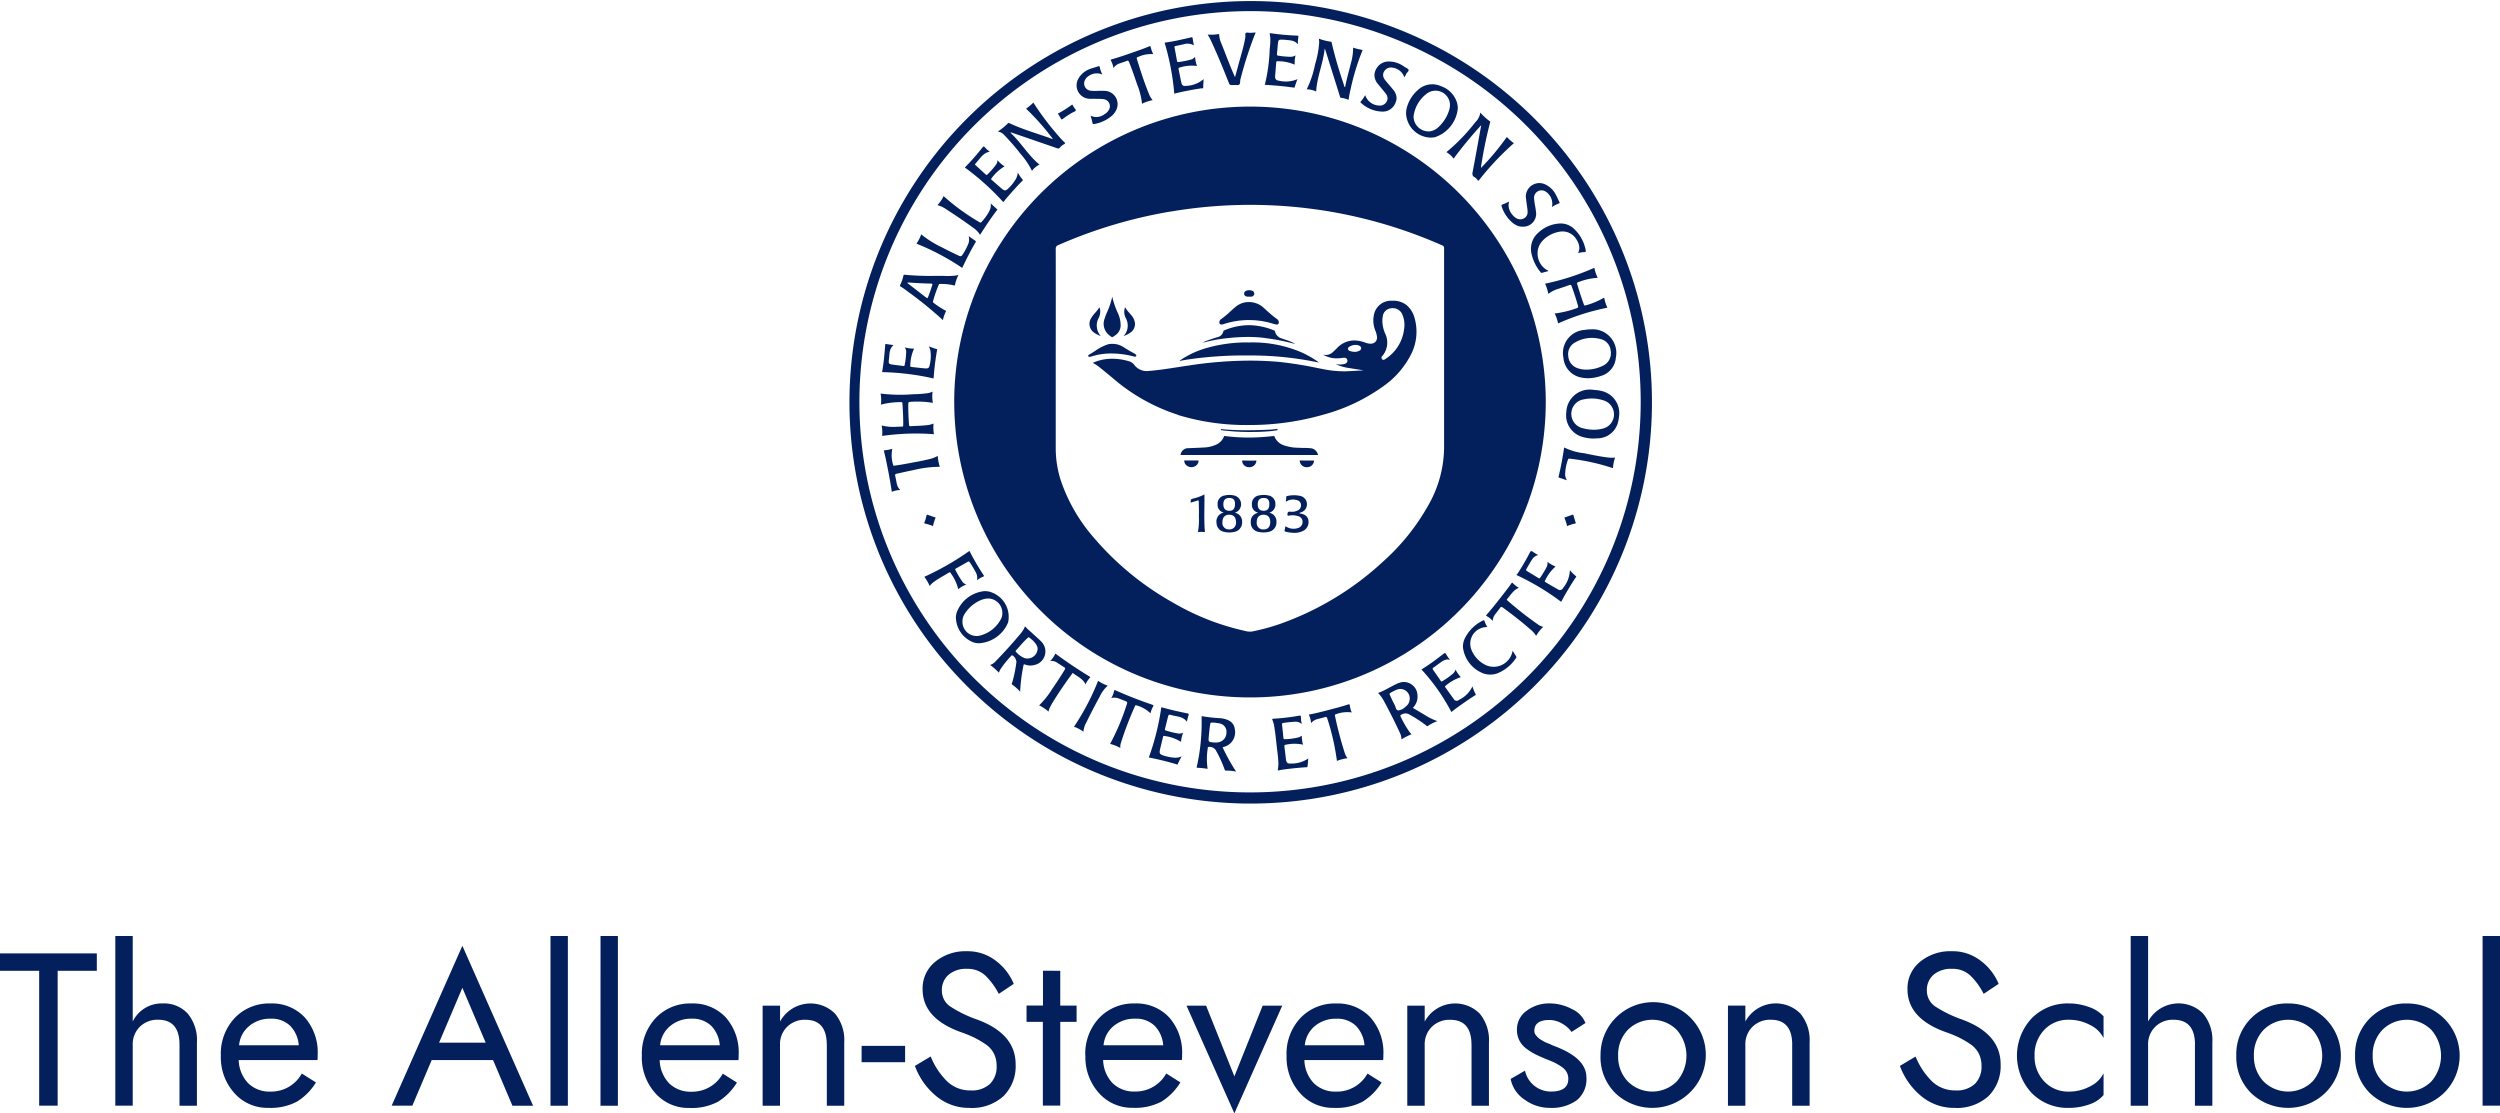
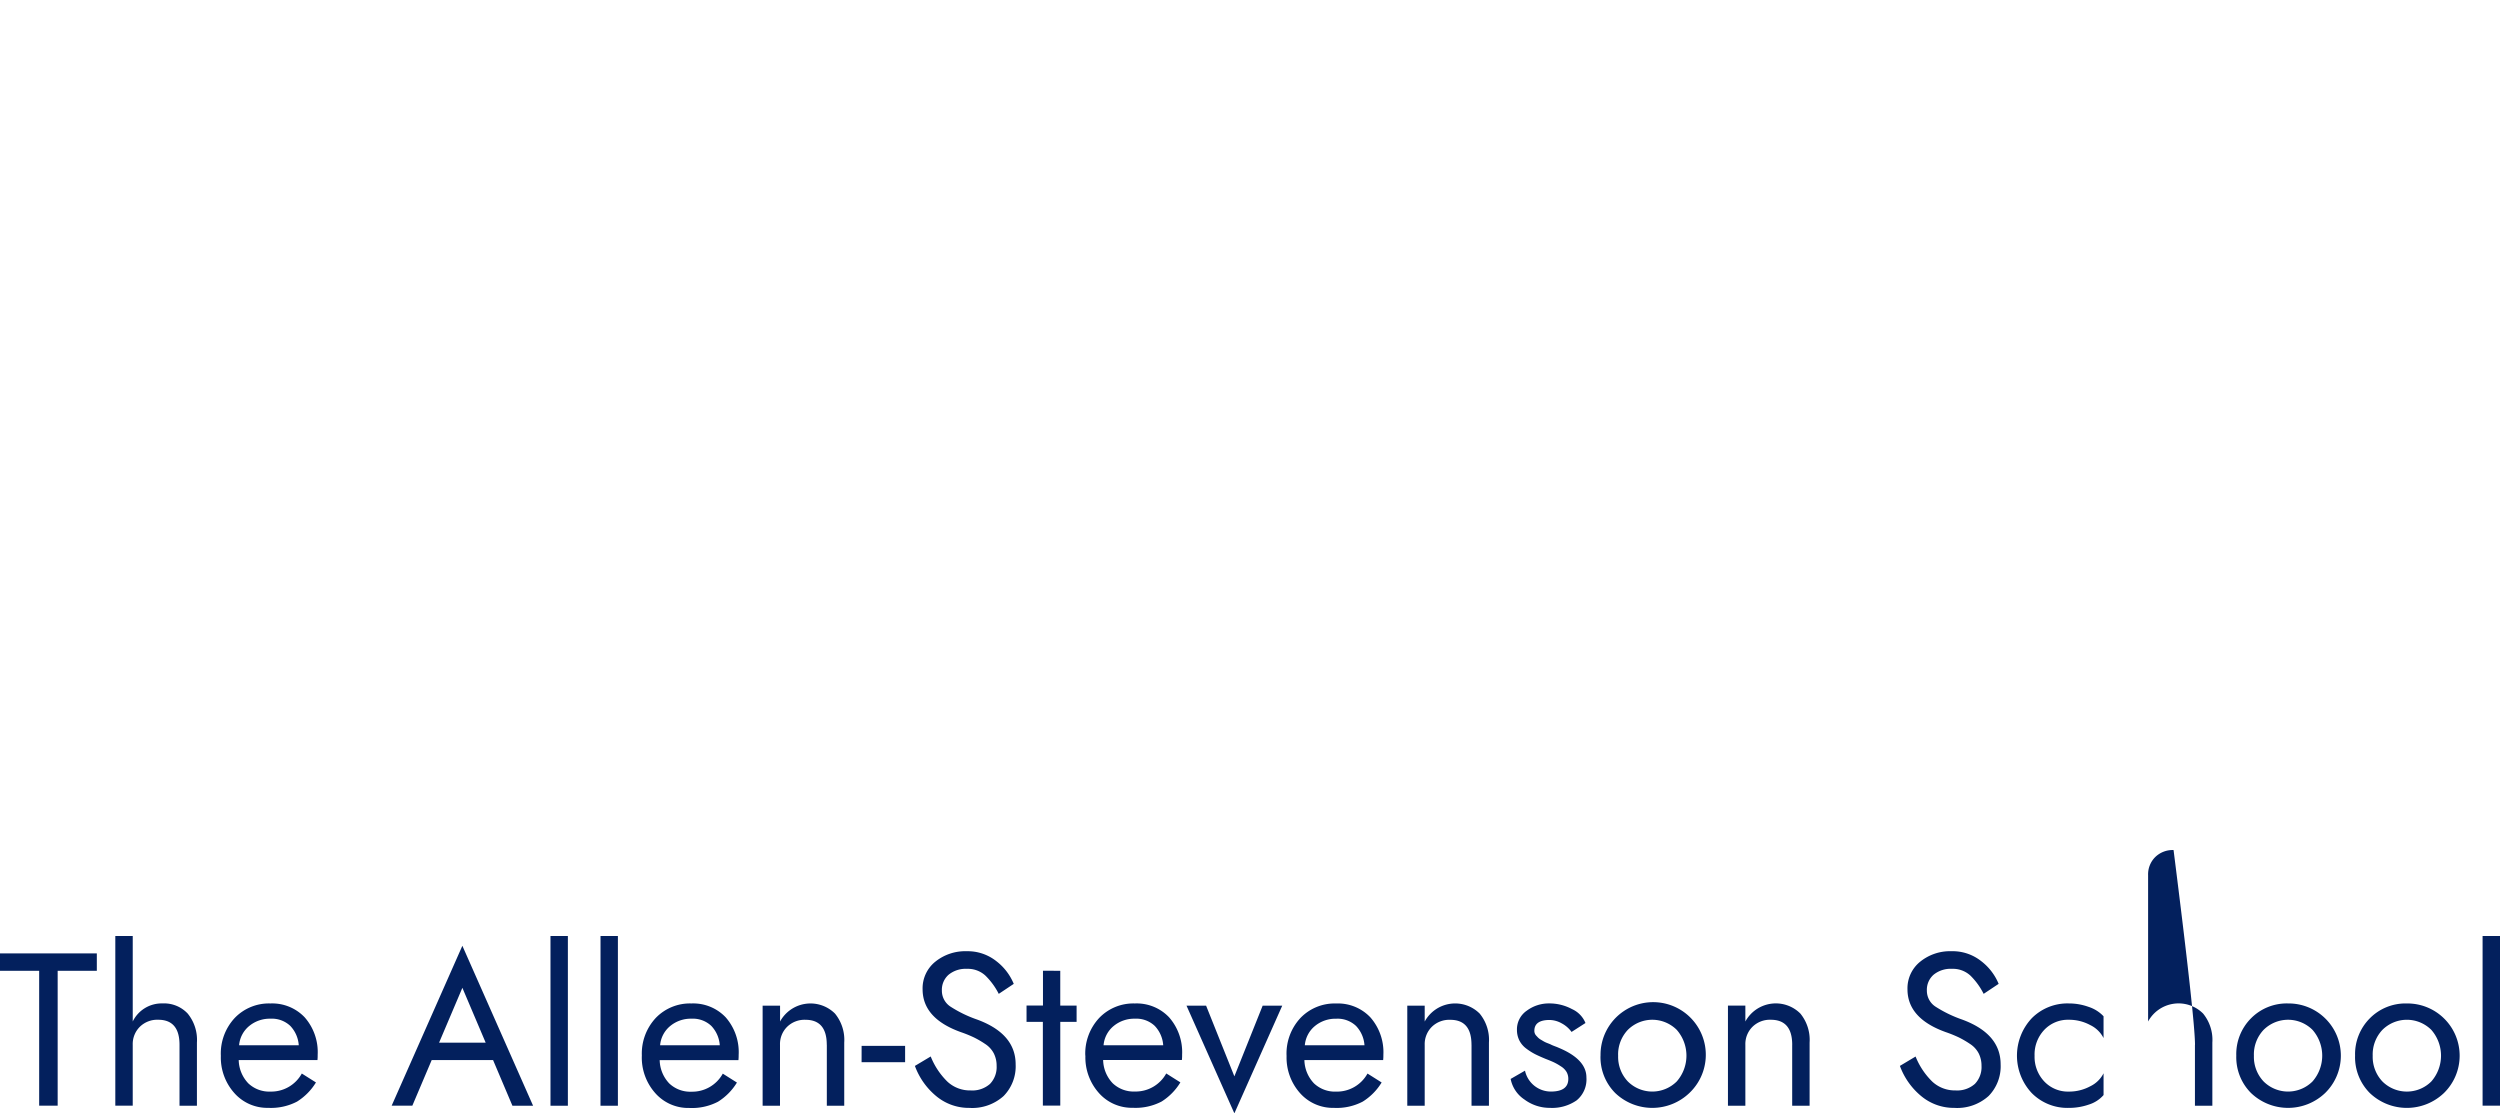
<svg xmlns="http://www.w3.org/2000/svg" id="Group_179" data-name="Group 179" width="200" height="89.065" viewBox="0 0 200 89.065">
  <defs>
    <clipPath id="clip-path">
      <rect id="Rectangle_223" data-name="Rectangle 223" width="200" height="89.065" fill="none" />
    </clipPath>
  </defs>
  <g id="Group_178" data-name="Group 178" clip-path="url(#clip-path)">
-     <path id="Path_403" data-name="Path 403" d="M0,95.973H3.133v10.792h1.48V95.973H7.746V94.581H0Zm14.361,5.918v4.874h1.393v-5.048a3.326,3.326,0,0,0-.74-2.324,2.588,2.588,0,0,0-2.01-.81,2.574,2.574,0,0,0-2.385,1.445v-6.84H9.225v13.577h1.393v-4.874a1.948,1.948,0,0,1,.566-1.436,1.991,1.991,0,0,1,1.471-.566q1.705,0,1.706,2m3.307.87a4.27,4.27,0,0,0,1.079,2.994,3.515,3.515,0,0,0,2.715,1.184,4.5,4.5,0,0,0,2.3-.5,4.658,4.658,0,0,0,1.514-1.532l-1.131-.714a2.793,2.793,0,0,1-2.506,1.445,2.437,2.437,0,0,1-1.776-.661,2.78,2.78,0,0,1-.766-1.863h6.3a3.634,3.634,0,0,0,.017-.418A4.218,4.218,0,0,0,24.378,99.7a3.571,3.571,0,0,0-2.742-1.114,3.79,3.79,0,0,0-2.855,1.158,4.174,4.174,0,0,0-1.114,3.02m6.231-.835h-4.77a2.234,2.234,0,0,1,.81-1.541,2.575,2.575,0,0,1,1.7-.583,2.141,2.141,0,0,1,1.584.575,2.488,2.488,0,0,1,.679,1.549m10.635,1.184h4.909l1.549,3.655h1.653L36.989,93.971l-5.657,12.794h1.654Zm.591-1.393,1.863-4.386,1.863,4.386Zm8.912,5.048H45.43V93.188H44.038Zm4,0h1.393V93.188H48.042Zm3.307-4a4.27,4.27,0,0,0,1.079,2.994,3.515,3.515,0,0,0,2.715,1.184,4.5,4.5,0,0,0,2.3-.5,4.651,4.651,0,0,0,1.514-1.532l-1.131-.714a2.792,2.792,0,0,1-2.506,1.445,2.438,2.438,0,0,1-1.776-.661,2.783,2.783,0,0,1-.766-1.863h6.3a3.825,3.825,0,0,0,.018-.418A4.223,4.223,0,0,0,58.059,99.7a3.571,3.571,0,0,0-2.742-1.114,3.79,3.79,0,0,0-2.855,1.158,4.177,4.177,0,0,0-1.114,3.02m6.231-.835h-4.77a2.237,2.237,0,0,1,.81-1.541,2.577,2.577,0,0,1,1.7-.583,2.141,2.141,0,0,1,1.584.575,2.488,2.488,0,0,1,.679,1.549m8.564-.035v4.874h1.393v-5.048a3.326,3.326,0,0,0-.74-2.324,2.774,2.774,0,0,0-4.394.635v-1.27H61.01v8.007H62.4v-4.874a1.945,1.945,0,0,1,.566-1.436,1.988,1.988,0,0,1,1.47-.566q1.705,0,1.706,2m2.785,1.393h3.482v-1.306H68.929Zm5.518-.452-1.253.749a5.647,5.647,0,0,0,1.741,2.445,4.078,4.078,0,0,0,2.611.914,3.748,3.748,0,0,0,2.742-.948,3.389,3.389,0,0,0,.966-2.533q0-2.454-3.081-3.586a9.89,9.89,0,0,1-2.106-1.018,1.514,1.514,0,0,1-.714-1.3,1.6,1.6,0,0,1,.539-1.27,2.151,2.151,0,0,1,1.462-.47,2.07,2.07,0,0,1,1.479.54A5.538,5.538,0,0,1,79.9,97.818l1.2-.8a4.407,4.407,0,0,0-1.409-1.828,3.681,3.681,0,0,0-2.35-.783,3.806,3.806,0,0,0-2.524.844,2.732,2.732,0,0,0-1.009,2.2q0,2.332,3.063,3.429a9.96,9.96,0,0,1,1.053.427,7.626,7.626,0,0,1,.879.513,2,2,0,0,1,.7.757,2.173,2.173,0,0,1,.227,1,1.935,1.935,0,0,1-.531,1.445,2.134,2.134,0,0,1-1.558.521,2.645,2.645,0,0,1-1.845-.7,5.829,5.829,0,0,1-1.34-2.019m8.982-6.858v2.785H82.123v1.306h1.306v6.7h1.393v-6.7h1.306V98.758H84.821V95.973Zm3.394,6.788a4.277,4.277,0,0,0,1.079,2.994,3.515,3.515,0,0,0,2.716,1.184,4.49,4.49,0,0,0,2.3-.5A4.653,4.653,0,0,0,94.43,104.9l-1.131-.714a2.793,2.793,0,0,1-2.507,1.445,2.436,2.436,0,0,1-1.775-.661,2.776,2.776,0,0,1-.766-1.863h6.3a3.459,3.459,0,0,0,.018-.418A4.223,4.223,0,0,0,93.533,99.7a3.57,3.57,0,0,0-2.742-1.114,3.789,3.789,0,0,0-2.854,1.158,4.178,4.178,0,0,0-1.114,3.02m6.231-.835H88.285a2.236,2.236,0,0,1,.809-1.541,2.578,2.578,0,0,1,1.7-.583,2.141,2.141,0,0,1,1.585.575,2.483,2.483,0,0,1,.678,1.549m1.863-3.168,3.83,8.616,3.83-8.616h-1.567l-2.263,5.657-2.263-5.657Zm8.007,4A4.273,4.273,0,0,0,104,105.755a3.515,3.515,0,0,0,2.716,1.184,4.49,4.49,0,0,0,2.3-.5,4.653,4.653,0,0,0,1.515-1.532l-1.131-.714a2.793,2.793,0,0,1-2.507,1.445,2.436,2.436,0,0,1-1.775-.661,2.776,2.776,0,0,1-.766-1.863h6.3a3.461,3.461,0,0,0,.018-.418,4.223,4.223,0,0,0-1.036-2.994,3.57,3.57,0,0,0-2.742-1.114,3.788,3.788,0,0,0-2.854,1.158,4.178,4.178,0,0,0-1.114,3.02m6.231-.835h-4.769a2.236,2.236,0,0,1,.809-1.541,2.576,2.576,0,0,1,1.7-.583,2.142,2.142,0,0,1,1.585.575,2.483,2.483,0,0,1,.678,1.549m8.564-.035v4.874h1.393v-5.048a3.322,3.322,0,0,0-.739-2.324,2.775,2.775,0,0,0-4.4.635v-1.27h-1.393v8.007h1.393v-4.874a1.945,1.945,0,0,1,.566-1.436,1.989,1.989,0,0,1,1.471-.566Q117.72,99.889,117.719,101.891ZM122,103.962l-1.148.661a2.561,2.561,0,0,0,1.1,1.645,3.383,3.383,0,0,0,2.037.67,3.438,3.438,0,0,0,2.141-.6,2.166,2.166,0,0,0,.783-1.836q0-1.445-2.21-2.367c-.047-.023-.145-.064-.3-.122s-.256-.1-.313-.131-.153-.069-.287-.121a2.064,2.064,0,0,1-.288-.131l-.235-.139a1.147,1.147,0,0,1-.227-.166c-.052-.052-.1-.107-.157-.166a.565.565,0,0,1-.113-.182.586.586,0,0,1-.035-.2q0-.87,1.218-.87a2.022,2.022,0,0,1,.967.269,2.3,2.3,0,0,1,.791.688l1.114-.714a2.079,2.079,0,0,0-1.079-1.114,3.807,3.807,0,0,0-1.81-.453,2.951,2.951,0,0,0-1.81.583,1.812,1.812,0,0,0-.783,1.523,1.888,1.888,0,0,0,.191.853,1.864,1.864,0,0,0,.566.661,4.8,4.8,0,0,0,.705.444q.33.165.835.374.453.175.688.288a4.762,4.762,0,0,1,.54.313,1.345,1.345,0,0,1,.444.444,1.1,1.1,0,0,1,.139.557q0,1.01-1.393,1.01A2.118,2.118,0,0,1,122,103.962Zm7.45-1.2a2.863,2.863,0,0,1,.775-2.063,2.774,2.774,0,0,1,3.916,0,3.134,3.134,0,0,1,0,4.125,2.772,2.772,0,0,1-3.916,0A2.862,2.862,0,0,1,129.452,102.761Zm-1.41,0a4.062,4.062,0,0,0,1.184,2.994,4.292,4.292,0,0,0,5.919,0,4.211,4.211,0,1,0-7.1-2.994Zm15.335-.87v4.874h1.393v-5.048a3.33,3.33,0,0,0-.739-2.324,2.775,2.775,0,0,0-4.4.635v-1.27h-1.393v8.007h1.393v-4.874a1.945,1.945,0,0,1,.566-1.436,1.988,1.988,0,0,1,1.47-.566Q143.377,99.889,143.377,101.891Zm9.87.94-1.253.749a5.646,5.646,0,0,0,1.74,2.445,4.08,4.08,0,0,0,2.611.914,3.749,3.749,0,0,0,2.742-.948,3.392,3.392,0,0,0,.966-2.533q0-2.454-3.081-3.586a9.89,9.89,0,0,1-2.106-1.018,1.515,1.515,0,0,1-.714-1.3,1.6,1.6,0,0,1,.54-1.27,2.151,2.151,0,0,1,1.462-.47,2.072,2.072,0,0,1,1.479.54,5.534,5.534,0,0,1,1.061,1.462l1.2-.8a4.409,4.409,0,0,0-1.41-1.828,3.677,3.677,0,0,0-2.35-.783,3.8,3.8,0,0,0-2.524.844,2.735,2.735,0,0,0-1.01,2.2q0,2.332,3.064,3.429a9.961,9.961,0,0,1,1.053.427,7.7,7.7,0,0,1,.879.513,2.007,2.007,0,0,1,.7.757,2.183,2.183,0,0,1,.227,1,1.935,1.935,0,0,1-.531,1.445,2.136,2.136,0,0,1-1.558.521,2.645,2.645,0,0,1-1.845-.7A5.829,5.829,0,0,1,153.246,102.831Zm9.521-.07a2.863,2.863,0,0,1,.775-2.063,2.6,2.6,0,0,1,1.958-.809,3.542,3.542,0,0,1,1.724.427,2.317,2.317,0,0,1,1.061,1.036V99.611a2.844,2.844,0,0,0-1.184-.748,4.647,4.647,0,0,0-1.6-.279,4.014,4.014,0,0,0-2.959,1.184,4.378,4.378,0,0,0,0,5.988,4.01,4.01,0,0,0,2.959,1.184,4.826,4.826,0,0,0,1.619-.269,2.569,2.569,0,0,0,1.166-.758v-1.74a2.321,2.321,0,0,1-1.061,1.036,3.542,3.542,0,0,1-1.724.427,2.6,2.6,0,0,1-1.958-.81A2.862,2.862,0,0,1,162.767,102.761Zm12.829-.87v4.874h1.393v-5.048a3.326,3.326,0,0,0-.74-2.324,2.775,2.775,0,0,0-4.4.635v-6.84h-1.393v13.577h1.393v-4.874a1.948,1.948,0,0,1,.566-1.436,1.991,1.991,0,0,1,1.471-.566Q175.6,99.889,175.6,101.891Zm4.717.87a2.863,2.863,0,0,1,.775-2.063,2.774,2.774,0,0,1,3.916,0,3.134,3.134,0,0,1,0,4.125,2.772,2.772,0,0,1-3.916,0A2.861,2.861,0,0,1,180.313,102.761Zm-1.409,0a4.055,4.055,0,0,0,1.184,2.994,4.291,4.291,0,0,0,5.918,0,4.178,4.178,0,0,0-2.959-7.171,4.014,4.014,0,0,0-2.959,1.184,4.057,4.057,0,0,0-1.184,2.994m10.913,0a2.863,2.863,0,0,1,.775-2.063,2.774,2.774,0,0,1,3.916,0,3.134,3.134,0,0,1,0,4.125,2.772,2.772,0,0,1-3.916,0A2.862,2.862,0,0,1,189.817,102.761Zm-1.41,0a4.062,4.062,0,0,0,1.184,2.994,4.292,4.292,0,0,0,5.919,0,4.178,4.178,0,0,0-2.959-7.171,4.014,4.014,0,0,0-2.959,1.184,4.061,4.061,0,0,0-1.184,2.994m10.2,4H200V93.188h-1.393Z" transform="translate(0 -18.309)" fill="#03205d" />
-     <path id="Path_404" data-name="Path 404" d="M115.7,64.271a32.1,32.1,0,1,1,.889.014c-.294,0-.593,0-.889-.014M85.345,32.142A31.252,31.252,0,1,0,116.875.89H116.6A31.291,31.291,0,0,0,85.345,32.141Zm29.325,29.507c-.092,0-.1-.066-.121-.127a9.722,9.722,0,0,0-.7-1.518.606.606,0,0,0-.575-.25c-.068.015-.058.069-.06.112a5.3,5.3,0,0,0-.012,1.641,7.4,7.4,0,0,0-.883-.089,16.3,16.3,0,0,0,.4-4.129,12.783,12.783,0,0,0,1.484.167,1.944,1.944,0,0,1,.668.17.874.874,0,0,1,.509.723,1.206,1.206,0,0,1-.9,1.409c-.021.007-.042.018-.076.032a15.6,15.6,0,0,0,1.079,1.939,3.751,3.751,0,0,0-.82-.08m-1.255-3.712c-.05.321-.08.648-.112.972-.039.452-.039.452.415.487a1.082,1.082,0,0,0,.337-.012.767.767,0,0,0,.658-.752.668.668,0,0,0-.551-.757,2.787,2.787,0,0,0-.6-.067h-.02c-.084,0-.113.047-.128.127Zm5.4,3.687a2.759,2.759,0,0,0,.056-.562,9.641,9.641,0,0,0-.1-1.066c-.075-.656-.133-1.314-.247-1.965a1.675,1.675,0,0,0-.121-.409.217.217,0,0,1-.024-.076c0-.034.028-.047.1-.05a17.288,17.288,0,0,0,2.054-.241c.1-.016.141,0,.141.108,0,.125.017.249.025.374a.248.248,0,0,1,.035.106.117.117,0,0,1-.018.059l-.062-.048a.724.724,0,0,0-.44-.115,8.122,8.122,0,0,0-.957.1c-.067.01-.094.033-.094.088a.138.138,0,0,0,0,.026q.057.542.111,1.082c.006.06.023.1.1.1a4.84,4.84,0,0,0,1.146-.154,1.223,1.223,0,0,0,.223-.131,2.591,2.591,0,0,0,.1.723,3.19,3.19,0,0,0-1.351,0c-.1.007-.137.034-.139.113,0,.021,0,.042,0,.063.053.334.08.673.126,1.008.036.264.126.347.392.326a2.357,2.357,0,0,0,1.394-.407c-.024.241-.037.447-.067.652-.008.061-.059.056-.106.052a.2.2,0,0,0-.043,0c-.66.05-1.317.114-1.969.211a1.451,1.451,0,0,1-.2.039.334.334,0,0,1-.063-.006Zm-8.156-.5c-.622-.184-1.25-.34-1.883-.473-.1-.021-.2-.036-.272-.05a19.832,19.832,0,0,0,1-4.022c.289.075.613.165.94.241.371.088.742.17,1.114.241.137.026.162.068.115.2-.055.149-.08.309-.125.477-.3-.424-.791-.407-1.22-.526-.237-.065-.241-.051-.3.183-.08.305-.148.611-.23.916-.019.075-.008.1.066.126a6.547,6.547,0,0,0,.951.236.617.617,0,0,0,.441-.068,2.459,2.459,0,0,0-.174.742,3.348,3.348,0,0,0-1.323-.469c-.085-.023-.1.019-.119.08-.08.352-.172.7-.249,1.058-.051.236.006.329.233.407a3.506,3.506,0,0,0,.995.194,1.181,1.181,0,0,0,.521-.109,4.038,4.038,0,0,0-.31.6c-.017.04-.038.053-.062.053a.632.632,0,0,1-.1-.035Zm12.109-3.666c-.025-.087-.056-.128-.162-.093-.2.063-.4.106-.6.161a.913.913,0,0,0-.521.329,1.8,1.8,0,0,0-.154-.626.1.1,0,0,1-.011-.04c0-.05.071-.036.1-.042.712-.14,1.409-.337,2.111-.518.3-.08.606-.17.9-.264.115-.037.152-.022.161.105a1.852,1.852,0,0,0,.149.526,2.55,2.55,0,0,0-1.26.141c-.064.012-.087.04-.086.087a.239.239,0,0,0,.006.053,28.835,28.835,0,0,0,.786,2.978,1.122,1.122,0,0,0,.219.4,3.514,3.514,0,0,0-.852.219A18.924,18.924,0,0,0,122.77,57.458ZM105.4,59.514a18,18,0,0,0,1.319-3.116c.088-.241.08-.241-.166-.341l-.366-.141a1.043,1.043,0,0,0-.693-.075,1.638,1.638,0,0,0,.225-.562c.014-.08.052-.08.123-.049q1.44.642,2.934,1.147c.091.031.118.054.063.143a2.343,2.343,0,0,0-.211.542,2.567,2.567,0,0,0-1.126-.633c-.074-.035-.093.019-.113.068a26.824,26.824,0,0,0-1.126,2.942,1.044,1.044,0,0,0-.043.4,3.251,3.251,0,0,0-.821-.326Zm23.308-.363v-.04a1.18,1.18,0,0,0-.138-.513c-.389-.848-.812-1.678-1.253-2.5a2.866,2.866,0,0,0-.477-.66c.509-.186.953-.473,1.428-.7a1.727,1.727,0,0,1,.521-.174,1.1,1.1,0,0,1,1.2,1l0,.016a1.258,1.258,0,0,1-.369,1.048c.321.193.643.382.957.569a4.277,4.277,0,0,0,1.011.491,3.489,3.489,0,0,0-.752.382c-.08.055-.121-.011-.167-.046a9.908,9.908,0,0,0-1.393-.9.612.612,0,0,0-.634.091.066.066,0,0,0-.022.044.133.133,0,0,0,.014.049,8.833,8.833,0,0,0,.709,1.235c.051.065.105.128.166.2a5.254,5.254,0,0,0-.8.409ZM127.78,55.6c.128.26.241.531.383.783.092.161.089.447.31.451a.994.994,0,0,0,.532-.268,1.17,1.17,0,0,0,.182-.17.729.729,0,0,0,.182-.465.753.753,0,0,0-.69-.811.739.739,0,0,0-.331.048,3.656,3.656,0,0,0-.508.255c-.059.03-.08.06-.08.1a.183.183,0,0,0,.02.076Zm-25.267,2.537a19.249,19.249,0,0,0,1.928-3.671,3.094,3.094,0,0,0,.775.387,2.578,2.578,0,0,0-.643.874q-.563,1.02-1.073,2.07a1.762,1.762,0,0,0-.234.741,2.72,2.72,0,0,0-.755-.4Zm27.8-4.58.189-.12c.542-.344,1.057-.729,1.563-1.125.1-.08.155-.1.223.033a3.491,3.491,0,0,0,.237.354.093.093,0,0,1,.03.02c.016.014.025.029.016.039-.04.04-.089.015-.132-.009a.985.985,0,0,0-.554.219c-.208.141-.4.294-.611.436-.046.032-.068.061-.068.095a.157.157,0,0,0,.037.09c.2.285.4.575.6.864.036.053.063.091.138.043a6.5,6.5,0,0,0,.869-.621.683.683,0,0,0,.184-.306,2.952,2.952,0,0,0,.423.605,3.472,3.472,0,0,0-1.217.692c-.031.021-.044.041-.044.062a.123.123,0,0,0,.031.069c.22.3.432.611.657.91a.269.269,0,0,0,.432.08,2.252,2.252,0,0,0,1.073-1.08,3.075,3.075,0,0,0,.241.6.123.123,0,0,1,.023.062c0,.054-.068.067-.107.092-.488.309-.959.643-1.425.979-.141.1-.279.215-.42.321a15.646,15.646,0,0,0-2.389-3.4ZM99.729,56.423a6.694,6.694,0,0,0,1.023-1.282c.351-.508.693-1.024,1.012-1.553.063-.105.051-.161-.053-.221-.186-.109-.36-.234-.539-.348a.821.821,0,0,0-.567-.14,1.622,1.622,0,0,0,.391-.548c.027-.063.067-.016.1.008q1.285.946,2.652,1.776c.08.048.061.08.013.131a2.212,2.212,0,0,0-.326.5c-.207-.44-.624-.613-.968-.869-.093-.071-.112.03-.141.072-.525.714-1.024,1.447-1.493,2.2-.088.141-.161.289-.241.436a1,1,0,0,0-.113.347,3.411,3.411,0,0,0-.745-.5Zm-6.8-24.286a23.663,23.663,0,0,1,47.325-.157c0,.055,0,.109,0,.164a23.657,23.657,0,0,1-23.436,23.65H116.6A23.645,23.645,0,0,1,92.932,32.169v-.032Zm17.35-15.22a38.019,38.019,0,0,0-9.027,2.692.29.29,0,0,0-.2.316q.008,4.088,0,8.175v7.729a8.385,8.385,0,0,0,.414,2.632,13.559,13.559,0,0,0,2.657,4.58,23.2,23.2,0,0,0,6.3,5.163,19.873,19.873,0,0,0,5.748,2.264,1.429,1.429,0,0,0,.614.048,17.427,17.427,0,0,0,2.149-.581,23.744,23.744,0,0,0,8.322-5.025,17.463,17.463,0,0,0,3.584-4.457,9.443,9.443,0,0,0,1.28-4.587V19.873a.227.227,0,0,0-.161-.247A37.9,37.9,0,0,0,117.536,16.4c-.321-.008-.643-.012-.968-.012a38.21,38.21,0,0,0-6.284.532ZM97.567,54.775c-.072-.052-.018-.108,0-.161a10.156,10.156,0,0,0,.34-1.673.7.7,0,0,0-.331-.516c-.038-.012-.054.01-.073.031a7.716,7.716,0,0,0-.9,1.125,1.964,1.964,0,0,0-.1.235,4.659,4.659,0,0,0-.7-.62,1,1,0,0,0,.441-.292q1.031-1.062,1.984-2.2a2.167,2.167,0,0,0,.361-.58c.088.031.121.115.179.168q.353.313.7.631c.149.137.3.268.44.416a1.108,1.108,0,0,1-.562,1.86,1.189,1.189,0,0,1-.736-.032c-.08-.031-.127-.031-.14.07a13.631,13.631,0,0,0-.266,2.1,3.537,3.537,0,0,0-.633-.566Zm1.226-3.729c-.329.3-.612.65-.914.978-.045.048-.051.08,0,.134a1.887,1.887,0,0,0,.653.482.816.816,0,0,0,1.03-.518.858.858,0,0,0,.04-.219.6.6,0,0,0-.075-.277,1.98,1.98,0,0,0-.6-.622.082.082,0,0,0-.047-.021c-.036.006-.06.041-.084.067Zm36.4,2.8a2.553,2.553,0,0,1-1.564-2.067v-.023a1.5,1.5,0,0,1,.149-.685,3.143,3.143,0,0,1,1.429-1.418c.09-.046.136-.042.161.064a1.749,1.749,0,0,0,.217.45,1.33,1.33,0,0,0-1.371,1.288c0,.014,0,.028,0,.043a1.377,1.377,0,0,0,.133.576,2.319,2.319,0,0,0,1.147,1.151,1.538,1.538,0,0,0,2.01-.826,1.584,1.584,0,0,0,.059-.17c.013-.051.025-.1.043-.17.1.16.189.313.284.461a.1.1,0,0,1,.018.051.1.1,0,0,1-.026.059,3.228,3.228,0,0,1-1.519,1.245,1.652,1.652,0,0,1-.537.092,1.779,1.779,0,0,1-.631-.116ZM94.38,51.353a2.17,2.17,0,0,1-1.314-1.935,1.312,1.312,0,0,1,.111-.538,2.638,2.638,0,0,1,2.089-1.58,1.356,1.356,0,0,1,.53.048,2.089,2.089,0,0,1,1.446,2.444,2.7,2.7,0,0,1-2.3,1.667h-.031a1.517,1.517,0,0,1-.535-.1Zm.857-3.411a2.826,2.826,0,0,0-1.475,1.178,1.072,1.072,0,0,0-.172.591,1.132,1.132,0,0,0,1.093,1.168,1.15,1.15,0,0,0,.273-.025A2.6,2.6,0,0,0,96.679,49.5a.9.9,0,0,0,.1-.394,1.154,1.154,0,0,0-1.08-1.225l-.072,0a1.223,1.223,0,0,0-.391.069Zm43.819,2.44c-.714-.633-1.466-1.212-2.234-1.776-.109-.08-.161-.063-.233.039-.116.166-.247.321-.368.482a.881.881,0,0,0-.207.551,1.78,1.78,0,0,0-.482-.39c-.038-.019-.051-.037-.051-.053s.043-.055.064-.08c.585-.673,1.125-1.379,1.671-2.089.095-.121.185-.247.272-.375.047-.072.08-.108.152-.023a1.776,1.776,0,0,0,.468.357c-.45.175-.656.573-.939.891a.1.1,0,0,0-.028.055c0,.027.021.049.05.072a27.808,27.808,0,0,0,2.469,1.933,1.08,1.08,0,0,0,.393.171,3.234,3.234,0,0,0-.571.724,1.9,1.9,0,0,0-.426-.491ZM137.906,46h0c0-.016.049-.049.08-.091a18.642,18.642,0,0,0,.995-1.707c.076-.142.129-.143.246-.056s.268.169.42.263a.731.731,0,0,0-.49.355c-.161.241-.3.5-.447.75a.176.176,0,0,0-.029.08c0,.038.027.066.08.1.3.178.6.361.9.546.07.043.106.042.154-.032a8.33,8.33,0,0,0,.5-.824.747.747,0,0,0,.08-.313.777.777,0,0,0-.01-.123,2.81,2.81,0,0,0,.654.374,3.361,3.361,0,0,0-.851,1.148.083.083,0,0,0-.014.04c0,.034.035.049.066.067.321.189.643.383.971.562a.27.27,0,0,0,.427-.1,2.349,2.349,0,0,0,.542-1.35.672.672,0,0,0,0-.08,3.138,3.138,0,0,0,.473.468.073.073,0,0,1,.037.059c0,.04-.047.074-.067.1-.315.476-.608.963-.892,1.46-.086.154-.167.314-.24.452A20.12,20.12,0,0,0,137.906,46Zm-45.238-.129c-.036-.063-.063-.12-.162-.062-.409.25-.838.471-1.225.76a1.323,1.323,0,0,0-.312.313,3.493,3.493,0,0,0-.429-.738,22.041,22.041,0,0,0,3.609-2.071A20.135,20.135,0,0,0,95.271,46c.032.049.08.1-.02.131a1.6,1.6,0,0,0-.5.3.93.93,0,0,0-.122-.692,7.752,7.752,0,0,0-.45-.748c-.056-.089-.1-.086-.183-.039-.3.176-.608.348-.914.521-.054.031-.1.052-.052.132a8.5,8.5,0,0,0,.544.918.632.632,0,0,0,.328.241,2.227,2.227,0,0,0-.651.374,3.539,3.539,0,0,0-.588-1.266Zm26.75-3.352c-.046-.01-.062-.031-.062-.067a.211.211,0,0,1,.006-.039c.027-.1.043-.208.066-.321a1.115,1.115,0,0,0,.972.161.514.514,0,0,0,.4-.5v-.01a.465.465,0,0,0-.386-.458,1.445,1.445,0,0,0-.7-.035c-.095.019-.123.012-.124-.076v-.039c.008-.177.072-.217.236-.2a1.019,1.019,0,0,0,.587-.1.433.433,0,0,0,.259-.4c0-.022,0-.045,0-.067a.4.4,0,0,0-.327-.356.985.985,0,0,0-.884.133c.013-.144.027-.264.033-.386,0-.08.065-.076.114-.085a2.31,2.31,0,0,1,.956-.01.683.683,0,0,1,0,1.352v.061c.408.043.643.226.7.542a.785.785,0,0,1-.468.874,1.581,1.581,0,0,1-.671.137,3.417,3.417,0,0,1-.715-.1Zm-2.132.035a.738.738,0,0,1-.631-.753v-.056c0-.372.171-.59.59-.738a.613.613,0,0,1-.5-.589v-.08a.667.667,0,0,1,.605-.708,1.649,1.649,0,0,1,.728.009.662.662,0,0,1,.546.658v.065a.66.66,0,0,1-.5.657.7.7,0,0,1,.586.735.767.767,0,0,1-.643.8,1.748,1.748,0,0,1-.377.042,1.8,1.8,0,0,1-.4-.043Zm.4-.2c.334,0,.525-.207.527-.575,0-.4-.184-.6-.538-.6s-.544.211-.542.6a.512.512,0,0,0,.444.574.5.5,0,0,0,.1,0Zm-.011-1.492c.316,0,.464-.165.465-.534v-.015c0-.321-.142-.471-.447-.476-.321,0-.481.16-.481.5v.016c0,.333.153.5.459.509Zm-3.129,1.691a.737.737,0,0,1-.63-.715.723.723,0,0,1,.585-.833.622.622,0,0,1-.5-.66.658.658,0,0,1,.534-.7,1.671,1.671,0,0,1,.812,0,.716.716,0,0,1,.029,1.376.7.7,0,0,1,.586.733.762.762,0,0,1-.635.8,1.688,1.688,0,0,1-.381.043,1.733,1.733,0,0,1-.4-.043Zm-.161-.776a.517.517,0,0,0,.451.575.542.542,0,0,0,.1,0,.511.511,0,0,0,.537-.484.488.488,0,0,0,0-.091c0-.392-.19-.6-.541-.6s-.546.215-.546.607Zm.076-1.436c0,.341.156.517.468.521s.457-.161.464-.518-.133-.5-.448-.507h-.01c-.314,0-.473.172-.475.506Zm-2.034,2.229a5.577,5.577,0,0,0,.076-1.262c.018-.385-.006-.771-.006-1.158,0-.107-.024-.137-.131-.1-.166.06-.338.108-.519.166,0-.279,0-.276.247-.343a3.436,3.436,0,0,0,.853-.321c.017,1.012-.048,2.009.04,3.015a2.525,2.525,0,0,0-.562,0Zm29.317-1.165c.218-.076.432-.15.643-.226.071-.025.075.022.089.071.049.171.1.341.156.509.026.076.039.113-.063.132a2.925,2.925,0,0,0-.608.2,3.615,3.615,0,0,0-.221-.682ZM90.6,41.889c-.08-.015-.071-.054-.048-.112a3.014,3.014,0,0,0,.161-.526c.012-.071.038-.089.108-.063.206.075.413.144.625.218a3.8,3.8,0,0,0-.216.681,3.693,3.693,0,0,0-.63-.2Zm-3.173-5.3c-.033-.161-.072-.312-.11-.468-.012-.047-.03-.092.051-.1a2.913,2.913,0,0,0,.609-.117,2.592,2.592,0,0,0,.063,1.274c.014.1.08.08.146.069.595-.08,1.184-.2,1.774-.308.273-.052.547-.108.819-.172a2.807,2.807,0,0,0,.836-.294,3.32,3.32,0,0,0,.166.871,8.907,8.907,0,0,0-2.121.268c-.445.08-.884.193-1.327.283-.125.025-.145.08-.12.194.044.185.073.373.115.558a.96.96,0,0,0,.288.553,1.925,1.925,0,0,0-.677.146c-.14-.935-.318-1.85-.512-2.763Zm53.908,1.628c-.067-.02-.063-.058-.051-.109.189-.756.321-1.522.44-2.292,0,0,.009-.007.016-.013a4.672,4.672,0,0,0,1.558.452c.693.135,1.384.292,2.089.36a1.726,1.726,0,0,0,.223,0c.06,0,.121-.007.186-.006a3.44,3.44,0,0,0-.166.845,16.778,16.778,0,0,0-3.455-.76c-.08-.012-.12.007-.145.08a3.617,3.617,0,0,0-.225,1.185.883.883,0,0,0,.146.465c-.223-.076-.42-.145-.619-.207Zm-20.192-.843a.544.544,0,0,1-.571-.5.161.161,0,0,1,0-.039h.03c.065,0,.136.006.222.006h.893a.166.166,0,0,1,0,.028.554.554,0,0,1-.569.506Zm-5.181-.5v-.032h.026c.229,0,.414.006.586.006s.336,0,.49-.006h.008a.1.1,0,0,1,.031,0,.452.452,0,0,1,0,.047.551.551,0,0,1-.576.486.543.543,0,0,1-.566-.5Zm-4.063.5a.612.612,0,0,1-.431-.187.461.461,0,0,1-.133-.334.039.039,0,0,1,0-.014h1.14a.049.049,0,0,1,0,.015.462.462,0,0,1-.135.339.606.606,0,0,1-.437.18Zm10.054-.974h-10.93c.006-.018.014-.045.031-.086a.6.6,0,0,1,.568-.458c.415-.014.836-.032,1.249-.055a2.651,2.651,0,0,0,.946-.2,1.2,1.2,0,0,0,.705-.707.036.036,0,0,1,0-.013h.038a15.544,15.544,0,0,0,1.933.123c.294,0,.59-.009.884-.027.346-.02.7-.05,1.072-.092h.051c.033,0,.037,0,.059.057a1.209,1.209,0,0,0,.734.679,3.6,3.6,0,0,0,1.194.2l.125.006c.115.006.229.008.339.01a4.181,4.181,0,0,1,.593.035.687.687,0,0,1,.493.534h-.089Zm21.338-1.42a1.8,1.8,0,0,1-1.394-2,1.876,1.876,0,0,1,1.937-1.814,1.8,1.8,0,0,1,.255.026,3.24,3.24,0,0,1,.685.1,1.818,1.818,0,0,1,1.339,2.045,2.71,2.71,0,0,1-.1.524,1.709,1.709,0,0,1-1.587,1.205c-.113.008-.226.011-.339.016a3.191,3.191,0,0,1-.795-.1Zm.017-3.034a1.175,1.175,0,0,0-.1,2.308,3.289,3.289,0,0,0,.811.124,2.964,2.964,0,0,0,.775-.085,1.168,1.168,0,0,0,.08-2.262,2.923,2.923,0,0,0-.93-.152,2.979,2.979,0,0,0-.636.068ZM87.132,34.038a3.7,3.7,0,0,0,1.236.1c.13,0,.26-.008.39-.008.07,0,.093-.028.093-.1.006-.589-.022-1.177-.066-1.768-.006-.068-.031-.095-.1-.09a6.1,6.1,0,0,0-1.622.2,2.65,2.65,0,0,0-.014-.836c-.01-.075.051-.047.086-.041a12.7,12.7,0,0,0,2.526.043,8.857,8.857,0,0,0,1.121-.08,1.482,1.482,0,0,0,.42-.129,2.805,2.805,0,0,0,.02.9,7.476,7.476,0,0,0-1.8-.08c-.131,0-.161.038-.167.171-.006.542.018,1.082.059,1.622,0,.088.006.161.135.152.486-.029.974-.029,1.458-.1a2.069,2.069,0,0,0,.37-.112,3.347,3.347,0,0,0,.031.855,19.1,19.1,0,0,0-4.142.138,3.214,3.214,0,0,0-.04-.842Zm29.7.519a17.977,17.977,0,0,1-2.512-.14.144.144,0,0,1-.052-.014.2.2,0,0,1,0-.053v-.017h.062c.608.059,1.256.088,1.98.088s1.433-.029,1.976-.054c.11-.006.219-.021.321-.035l.144-.019.035-.006a.119.119,0,0,0,0,.042.468.468,0,0,1,.006.059.1.1,0,0,1-.026.008,5.8,5.8,0,0,1-.723.092c-.473.036-.922.049-1.158.049Zm-6-1.372a15,15,0,0,1-5.194-2.915c-.355-.3-.714-.591-1.02-.839a3.636,3.636,0,0,0-.6-.4,3.5,3.5,0,0,1,1-.293,4.068,4.068,0,0,1,.569-.039,4.655,4.655,0,0,1,1.336.206.759.759,0,0,1,.42.3,1.251,1.251,0,0,0,1.106.476c.824-.067,1.649-.194,2.448-.321.321-.05.658-.1.988-.149a33,33,0,0,1,4.718-.361c.779,0,1.554.035,2.3.1a30.952,30.952,0,0,1,3.151.505l.371.072a8.7,8.7,0,0,0,1.663.178c.093,0,.189,0,.281-.006l.109-.006.064,0,1.14-.065-1.125-.18a3.761,3.761,0,0,1-1.12-.321l.1.017a2.163,2.163,0,0,0,.249.017,1.406,1.406,0,0,0,.366-.047c.25-.067.241-.246.23-.3a.234.234,0,0,0-.264-.192h-.039c-.067,0-.131.014-.193.022h-.01a2.676,2.676,0,0,1-.341.024,2.114,2.114,0,0,1-1.1-.3l.08.015a.993.993,0,0,0,.154.014.8.8,0,0,0,.542-.221c.123-.112.231-.214.329-.314a1.891,1.891,0,0,1,1.4-.624,2.476,2.476,0,0,1,.8.145l.055.019a1.256,1.256,0,0,0,.423.094h.012a.534.534,0,0,0,.41-.161.525.525,0,0,0,.108-.42,1.918,1.918,0,0,0-.127-.463c-.011-.031-.024-.063-.035-.095a2.123,2.123,0,0,1-.08-1.163,1.39,1.39,0,0,1,1.4-1.136h.117a1.7,1.7,0,0,1,1.112.363,2.086,2.086,0,0,1,.643,1.089,3.989,3.989,0,0,1-.369,2.969,6.933,6.933,0,0,1-2.176,2.438,14.744,14.744,0,0,1-4.734,2.246,21.358,21.358,0,0,1-5.808.839h-.2a18.687,18.687,0,0,1-5.674-.808Zm17.021-8.517a.737.737,0,0,0-.643.68,2.385,2.385,0,0,0-.028.263,2.608,2.608,0,0,0,.235,1.1,1.655,1.655,0,0,1-.236,1.768l-.006.006a.174.174,0,0,0-.033.234l.01.016.014.012a.163.163,0,0,0,.105.039.192.192,0,0,0,.118-.045h0a3.282,3.282,0,0,0,1.527-2.38,2.13,2.13,0,0,0-.152-1.241.834.834,0,0,0-.765-.468.977.977,0,0,0-.153.012Zm-3.344,3.09a.183.183,0,0,0-.075.171.185.185,0,0,0,.125.14,1.272,1.272,0,0,0,.4.08h.012a.771.771,0,0,0,.388-.1.241.241,0,0,0,.13-.2.246.246,0,0,0-.149-.191.664.664,0,0,0-.3-.063.86.86,0,0,0-.532.17ZM87.16,29.767c.1-.535.161-1.106.209-1.679.014-.161.031-.321.041-.482,0-.08.031-.1.109-.08.18.031.362.051.563.08-.358.289-.322.7-.367,1.084-.055.436-.041.438.4.494l.723.092c.06.008.11.019.127-.072a6.121,6.121,0,0,0,.123-1.061.6.6,0,0,0-.115-.352,2.877,2.877,0,0,0,.745.1,3.324,3.324,0,0,0-.3,1.352c-.009.074.017.107.093.115.366.036.732.084,1.1.114.236.019.311-.039.36-.273a3.12,3.12,0,0,0,.062-1.1,1.112,1.112,0,0,0-.135-.388c.211.071.409.161.619.21.071.017.043.076.035.118a22.265,22.265,0,0,0-.272,2.239,20.338,20.338,0,0,0-4.121-.508Zm56.046.453a1.749,1.749,0,0,1-1.54-1.607,1.85,1.85,0,0,1,1.7-2.22,3.426,3.426,0,0,1,.551-.047,1.89,1.89,0,0,1,1.942,2.279,1.643,1.643,0,0,1-1.195,1.451,3.142,3.142,0,0,1-1.022.181,2.746,2.746,0,0,1-.437-.032Zm-.627-2.812a1.058,1.058,0,0,0-.523,1.094,1.081,1.081,0,0,0,.681.928,1.972,1.972,0,0,0,.812.139,2.939,2.939,0,0,0,1.341-.343,1.093,1.093,0,0,0,.558-1.16,1.043,1.043,0,0,0-.789-.935,2.719,2.719,0,0,0-.724-.1,2.667,2.667,0,0,0-1.356.379Zm-20.6,1.568h-.017a26.482,26.482,0,0,0-5.266-.539h-.351a31.115,31.115,0,0,0-4.789.333c-.135.021-.28.047-.46.08l-.051.012a.475.475,0,0,1-.074.013v-.006l0-.014c.006-.016.052-.046.08-.062l.029-.019a7.341,7.341,0,0,1,1.812-.866,11.637,11.637,0,0,1,3.637-.511,9.923,9.923,0,0,1,4.254.821,8.444,8.444,0,0,1,1.219.7.33.33,0,0,1,.074.059v.008a.017.017,0,0,1,0,.009h0a.539.539,0,0,1-.088-.014Zm-18.314-.482a.07.07,0,0,1,.018-.1l.01-.006c.176-.1.346-.206.51-.313a3.774,3.774,0,0,1,1.051-.535,1.039,1.039,0,0,1,.264-.033h.094a1.6,1.6,0,0,1,.858.261l.161.1c.219.135.444.274.68.393a.619.619,0,0,1,.108.073c.1.087.087.109.072.141a.092.092,0,0,1-.093.061.248.248,0,0,1-.069-.01,7.407,7.407,0,0,0-1.517-.241c-.1,0-.2-.006-.3-.006a5.131,5.131,0,0,0-1.575.23l-.021.006a.706.706,0,0,1-.114.031h-.042a.089.089,0,0,1-.1-.051Zm14.1-1.458a10.571,10.571,0,0,0-1.333-.08,15.426,15.426,0,0,0-1.776.112,11.644,11.644,0,0,0-1.848.352,1.217,1.217,0,0,1,.321-.161c.252-.091.55-.194.853-.284a.6.6,0,0,0,.481-.482c.006-.031.018-.043.108-.08a5.182,5.182,0,0,1,1.972-.4,5.515,5.515,0,0,1,1.961.415c.069.027.072.043.08.065a.779.779,0,0,0,.563.588c.087.032.176.062.263.09a4.483,4.483,0,0,1,.575.221c.071.036.147.08.235.133a16.583,16.583,0,0,0-2.456-.483Zm-12.38-.18a1.154,1.154,0,0,1-.409-1.4,3.657,3.657,0,0,1,.174-.467,6.005,6.005,0,0,0,.423-1.253,6.523,6.523,0,0,0,.46,1.333,2.311,2.311,0,0,1,.211,1.015.964.964,0,0,1-.475.77l-.022.015a.719.719,0,0,1-.178.105.817.817,0,0,1-.186-.111Zm1.125,0a1.237,1.237,0,0,0,.161-1.381,1.087,1.087,0,0,1-.105-.795.74.74,0,0,1,.038-.094,2.579,2.579,0,0,0,.331.438c.05.058.1.117.149.176a1.143,1.143,0,0,1,.31.709.822.822,0,0,1-.322.665,2.13,2.13,0,0,1-.5.277l-.1.046Zm-1.867.024a2.2,2.2,0,0,1-.482-.241.852.852,0,0,1-.285-1.172.166.166,0,0,1,.012-.02,2.816,2.816,0,0,1,.322-.425l.113-.131a2.072,2.072,0,0,0,.22-.309.714.714,0,0,1,.068.329v.009a1.185,1.185,0,0,1-.122.513,1.268,1.268,0,0,0,.162,1.446l0,.007Zm14.039-.923c-.105-.022-.21-.048-.313-.08l-.177-.051a6.641,6.641,0,0,0-1.691-.223,6.475,6.475,0,0,0-2.033.332.5.5,0,0,1-.146.027.178.178,0,0,1-.162-.076.29.29,0,0,1,.071-.312l.008-.01.018-.018a6.649,6.649,0,0,0,.763-.628c.161-.145.321-.3.5-.431a1.594,1.594,0,0,1,.987-.321,1.721,1.721,0,0,1,1.131.412c.08.074.166.151.247.224a8.11,8.11,0,0,0,.849.706.329.329,0,0,1,.161.288.151.151,0,0,1-.133.169.165.165,0,0,1-.028,0,.327.327,0,0,1-.049-.006Zm22.278-.875a8.426,8.426,0,0,0,1.752-.419c.139-.042.151-.1.115-.223q-.222-.78-.5-1.54c-.039-.106-.08-.135-.191-.093-.288.108-.586.2-.877.3a2.36,2.36,0,0,0-.8.407,3.364,3.364,0,0,0-.26-.819,19.408,19.408,0,0,0,3.942-1.272,3.123,3.123,0,0,0,.269.8,5.214,5.214,0,0,0-1.561.352c-.08.023-.11.054-.08.149.161.546.333,1.089.53,1.625.038.1.08.107.166.076a6.023,6.023,0,0,0,1.393-.579c.067-.047.08-.009.088.047a2.956,2.956,0,0,0,.241.723,18.368,18.368,0,0,0-3.949,1.259,2.982,2.982,0,0,0-.271-.794ZM89.184,23.3a5.288,5.288,0,0,0-.529-.366c-.072-.046-.08-.08-.043-.153a2.84,2.84,0,0,0,.247-.7c.012-.057.02-.109.112-.1a21.085,21.085,0,0,0,2.384.089h.718a5.751,5.751,0,0,0,1-.027c.057-.01.113-.029.2-.049a2.993,2.993,0,0,0-.28.8c-.01.06-.044.051-.092.034a4.623,4.623,0,0,0-1.112-.113c-.061-.006-.084.032-.1.08a9.109,9.109,0,0,0-.454,1.312.09.09,0,0,0,.043.117,6.786,6.786,0,0,0,1.008.652,2.572,2.572,0,0,0-.258.736A30.645,30.645,0,0,0,89.183,23.3Zm1.514.513c.072.056.1.05.135-.037.129-.314.235-.634.337-.957.032-.108,0-.13-.1-.132-.594-.013-1.188-.04-1.781-.088-.036.016-.087,0-.113.039L90.7,23.816Zm25.944-.08h-.2c-.188,0-.305-.08-.317-.219-.014-.181.138-.267.288-.286a.882.882,0,0,1,.131-.01.6.6,0,0,1,.2.031.255.255,0,0,1,.188.286.26.26,0,0,1-.268.2Zm23.212-1.94a3.505,3.505,0,0,1-.761-1.589,2.277,2.277,0,0,1-.023-.286,1.7,1.7,0,0,1,.58-1.294,2.683,2.683,0,0,1,1.644-.738,1.543,1.543,0,0,1,1.213.413,3.152,3.152,0,0,1,.937,1.687.388.388,0,0,1,.011.08c0,.076-.038.117-.162.105a1.915,1.915,0,0,0-.46.08.865.865,0,0,0,.108-.411,1.244,1.244,0,0,0-.2-.63,1.326,1.326,0,0,0-.83-.656,1.377,1.377,0,0,0-.672.008,2.365,2.365,0,0,0-1.286.747,1.452,1.452,0,0,0-.354.964,1.532,1.532,0,0,0,.737,1.324c.043.025.1.029.128.091-.166.044-.329.084-.491.134a.177.177,0,0,1-.045.008.1.1,0,0,1-.079-.043Zm-49.943-2.3a3.2,3.2,0,0,0,.378-.745,8.23,8.23,0,0,0,1.7,1.06c.435.234.879.447,1.327.656.131.061.2.033.272-.08a4.4,4.4,0,0,0,.427-.779.963.963,0,0,0,.067-.716c.2.14.37.26.541.377.055.037.044.068.016.117-.4.677-.749,1.376-1.068,2.051a19.356,19.356,0,0,0-3.661-1.941ZM94.4,18.185c-.681-.5-1.38-.972-2.089-1.43a2.311,2.311,0,0,0-.723-.343,2.969,2.969,0,0,0,.495-.723,16.792,16.792,0,0,0,2.86,2.08.114.114,0,0,0,.162,0,.077.077,0,0,0,.014-.018,3.9,3.9,0,0,0,.628-.884.933.933,0,0,0,.1-.59c.188.169.354.314.515.464.047.043-.014.075-.035.1-.469.622-.9,1.269-1.328,1.947a1.884,1.884,0,0,0-.6-.6Zm43.551-.146a1.422,1.422,0,0,1-.321-.19,2.873,2.873,0,0,1-.9-1.321.278.278,0,0,1-.018-.08c0-.046.027-.075.1-.1.167-.054.326-.137.514-.219a1.031,1.031,0,0,0-.047.3,1.191,1.191,0,0,0,.309.753,1.077,1.077,0,0,0,.26.241.613.613,0,0,0,.673.04.544.544,0,0,0,.28-.5.566.566,0,0,0,0-.09c-.022-.255-.069-.507-.1-.76-.014-.1-.023-.2-.035-.3a1.025,1.025,0,0,1-.008-.131,1.086,1.086,0,0,1,1.527-.941,1.792,1.792,0,0,1,.848.786c.114.2.2.416.307.623a.143.143,0,0,1,.022.067c0,.027-.018.046-.067.062a2.736,2.736,0,0,0-.55.288,1.3,1.3,0,0,0,.032-.284,1.152,1.152,0,0,0-.31-.77.827.827,0,0,0-.249-.2.593.593,0,0,0-.9.538,5.871,5.871,0,0,0,.112.775c.014.1.027.2.041.3a1.234,1.234,0,0,1,.016.2,1.034,1.034,0,0,1-1.059,1.009l-.038,0a1.06,1.06,0,0,1-.433-.09ZM93.779,13.4A18.43,18.43,0,0,0,95.188,11.8c.08-.1.123-.1.2-.008a2.268,2.268,0,0,0,.384.339c-.57.115-.8.6-1.147.964-.055.058-.022.092.022.131q.4.364.8.732c.044.042.08.061.133.006a5.791,5.791,0,0,0,.723-.832.583.583,0,0,0,.088-.321,2.434,2.434,0,0,0,.567.5,3.376,3.376,0,0,0-1.04.95c-.049.052-.042.085.01.129.284.245.562.5.849.738.17.142.276.134.441-.016a3.4,3.4,0,0,0,.665-.832,1.281,1.281,0,0,0,.131-.472,4.014,4.014,0,0,0,.38.548c.072.08-.022.115-.059.154-.411.422-.8.859-1.189,1.307-.107.125-.207.257-.288.355a20.135,20.135,0,0,0-3.086-2.778ZM134.791,14.4a.763.763,0,0,0-.226-.225.273.273,0,0,1-.179-.265.976.976,0,0,1,.027-.2c.226-1.178.434-2.36.649-3.54.009-.051.02-.1.031-.161a33.517,33.517,0,0,0-2.213,2.683,1.8,1.8,0,0,0-.575-.521,14.826,14.826,0,0,0,2.305-2.382,1.332,1.332,0,0,0,.407-.784,4.571,4.571,0,0,0,.755.692.08.08,0,0,1,.037.066.3.3,0,0,1-.013.059,32.192,32.192,0,0,0-.667,3.189,3.02,3.02,0,0,0-.059.425,20,20,0,0,0,2.069-2.479,4.315,4.315,0,0,0,.563.5,22.193,22.193,0,0,0-2.772,2.938c-.031.037-.051.059-.073.059s-.041-.021-.068-.055ZM98.27,12.352a17.772,17.772,0,0,0-1.318-1.527.847.847,0,0,0-.535-.3,4.9,4.9,0,0,0,.823-.672c.033-.034.063-.014.1,0,1.066.5,2.2.818,3.307,1.217a.688.688,0,0,0,.178.05,19.464,19.464,0,0,0-2.146-2.425,4.394,4.394,0,0,0,.583-.489,21.92,21.92,0,0,0,2.054,2.718,4.228,4.228,0,0,0,.416.44c.1.092.08.127-.027.183a1.04,1.04,0,0,0-.329.271c-.064.08-.125.072-.213.042Q99.332,11.226,97.5,10.6a.331.331,0,0,0-.08.009c.863.8,1.429,1.817,2.33,2.558a1.74,1.74,0,0,0-.6.5,6.066,6.066,0,0,0-.881-1.32Zm30.81-3.3a1.686,1.686,0,0,1,.07-.482,2.848,2.848,0,0,1,.871-1.366,1.67,1.67,0,0,1,1.83-.317,2.021,2.021,0,0,1,1.325,1.408,2.465,2.465,0,0,1,.043.335v.018a2.694,2.694,0,0,1-1.836,2.33,1.8,1.8,0,0,1-.335.031,2.017,2.017,0,0,1-1.97-1.961Zm1.844,1.464a1.265,1.265,0,0,0,.787-.389,3.089,3.089,0,0,0,.8-1.27,1.468,1.468,0,0,0,.08-.456,1.169,1.169,0,0,0-.046-.317,1.156,1.156,0,0,0-1.8-.6A2.68,2.68,0,0,0,129.7,9.172a1,1,0,0,0-.02.208,1.2,1.2,0,0,0,1.245,1.131ZM103.984,9.8c-.03-.174-.089-.343-.144-.545a1.066,1.066,0,0,0,1.1-.108.981.981,0,0,0,.347-.329.569.569,0,0,0-.154-.79.576.576,0,0,0-.261-.094,2.239,2.239,0,0,0-.3-.022c-.272-.006-.547-.006-.82-.01a1.072,1.072,0,0,1-.914-1.561,1.734,1.734,0,0,1,.964-.828c.21-.08.431-.133.643-.207.084-.028.115-.006.132.08a2.358,2.358,0,0,0,.207.579,1.114,1.114,0,0,0-1.045.08.838.838,0,0,0-.327.321.586.586,0,0,0,.432.891,3.439,3.439,0,0,0,.624.009,5.749,5.749,0,0,1,.588.008,1.065,1.065,0,0,1,.939,1.177,1.084,1.084,0,0,1-.105.356,1.468,1.468,0,0,1-.4.5,2.956,2.956,0,0,1-1.348.613.42.42,0,0,1-.055.006c-.066,0-.09-.043-.105-.123Zm-2.527-.326a4.276,4.276,0,0,0-.237-.383,8.657,8.657,0,0,0,1.156-.732c.051.087.089.153.125.221.048.092.182.177.148.262s-.172.112-.266.166a7.184,7.184,0,0,0-.76.5.162.162,0,0,1-.088.046c-.031,0-.055-.025-.08-.079Zm24.018-1.237c-.024-.02-.047-.039-.047-.063a.073.073,0,0,1,.025-.051,3.13,3.13,0,0,0,.356-.513,1.212,1.212,0,0,0,1.1.833.617.617,0,0,0,.615-.312.537.537,0,0,0,.074-.266.649.649,0,0,0-.149-.383c-.143-.19-.3-.369-.45-.553l-.17-.207a1.131,1.131,0,0,1-.281-.693,1.022,1.022,0,0,1,.126-.482,1.124,1.124,0,0,1,1.1-.624,2.07,2.07,0,0,1,1.172.422c.113.08.283.128.328.233a.1.1,0,0,1,.008.042c0,.1-.145.186-.191.292-.039.09-.092.174-.149.28a1.136,1.136,0,0,0-.924-.775.623.623,0,0,0-.672.265.554.554,0,0,0-.105.311.639.639,0,0,0,.143.386c.122.167.267.321.4.482.092.109.187.216.275.329a1.072,1.072,0,0,1,.259.665.946.946,0,0,1-.092.383,1.094,1.094,0,0,1-.947.689c-.048,0-.094,0-.14,0a2.6,2.6,0,0,1-1.67-.7ZM107.567,6.767c-.2-.6-.41-1.205-.643-1.792-.048-.125-.1-.143-.219-.093-.161.069-.336.117-.5.179a.935.935,0,0,0-.537.389,1.722,1.722,0,0,0-.2-.6c-.053-.09.021-.092.08-.108.754-.216,1.489-.482,2.227-.742.252-.088.5-.186.749-.288.08-.034.112-.025.129.064a2.261,2.261,0,0,0,.2.554,2.48,2.48,0,0,0-1.23.235c-.1.027-.105.071-.08.154.291.934.586,1.867.959,2.775a1.619,1.619,0,0,0,.306.515,3.363,3.363,0,0,0-.849.29,6.173,6.173,0,0,0-.391-1.54Zm16.308,1.053c-.08,0-.08-.08-.095-.131q-.581-1.853-1.164-3.705a.958.958,0,0,0-.047-.105c-.121,1.2-.62,2.264-.683,3.443a1.838,1.838,0,0,0-.756-.178,7.875,7.875,0,0,0,.667-1.994,7.588,7.588,0,0,0,.329-1.724,2.431,2.431,0,0,0-.024-.333,4.5,4.5,0,0,0,.939.241.09.09,0,0,1,.088.092,33.8,33.8,0,0,0,.94,3.249c.027.085.047.172.071.257l.062.038c.118-.631.3-1.245.452-1.87a4.817,4.817,0,0,0,.187-1.1,1.385,1.385,0,0,0-.009-.19,4.93,4.93,0,0,0,.7.174c.038,0,.06.014.059.04a.112.112,0,0,1-.012.039,18.315,18.315,0,0,0-.934,3.061,6.422,6.422,0,0,0-.161.865,2.138,2.138,0,0,0-.617-.164Zm-14.11-4.407c.384-.055.8-.125,1.217-.219.288-.066.579-.125.867-.2.1-.027.149-.022.161.1.021.17.057.337.092.54a.951.951,0,0,0-.813-.09c-.209.038-.418.095-.628.131-.1.017-.122.059-.1.154.066.344.129.689.191,1.034.011.061.025.111.113.1a6.891,6.891,0,0,0,1.013-.2.582.582,0,0,0,.321-.226,2.584,2.584,0,0,0,.153.743,3.193,3.193,0,0,0-1.371.119c-.1.015-.116.054-.1.142.076.354.139.711.22,1.065.05.219.137.291.354.264a2.287,2.287,0,0,0,1.426-.538c-.006.233-.035.446-.028.66,0,.1-.119.075-.188.08q-.951.142-1.888.361c-.087.02-.173.045-.241.062a20.283,20.283,0,0,0-.774-4.079ZM120.011,7c-.589-.087-1.18-.143-1.775-.185-.152-.01-.306-.018-.458-.027a13.7,13.7,0,0,0,.391-2.867,5.975,5.975,0,0,0,.051-.677,2.334,2.334,0,0,0-.046-.5.182.182,0,0,1,0-.042c0-.038.022-.055.08-.044a18.889,18.889,0,0,0,2.1.191c.076,0,.114.021.112.084a.35.35,0,0,1,0,.041,2.25,2.25,0,0,0-.045.452v.121c-.279-.351-.654-.308-1-.362-.035,0-.07,0-.106-.006-.456-.023-.456-.023-.5.427-.022.231-.041.462-.067.693a.459.459,0,0,0,0,.047c0,.061.023.1.11.108a6.79,6.79,0,0,0,1.012.09.738.738,0,0,0,.368-.117,2.581,2.581,0,0,0-.074.581,1.44,1.44,0,0,0,.006.166,3.278,3.278,0,0,0-1.336-.274c-.1-.012-.139.016-.145.117-.027.367-.06.734-.087,1.1a.363.363,0,0,0,0,.042.267.267,0,0,0,.248.284h.006a2.349,2.349,0,0,0,1.536-.112,6.152,6.152,0,0,0-.219.634.054.054,0,0,1-.058.047.711.711,0,0,1-.1-.022Zm-4.555-.2a1.149,1.149,0,0,0-.149,0c-.342.019-.333.018-.46-.3-.442-1.12-.9-2.235-1.413-3.325-.063-.133-.14-.258-.227-.411a3.625,3.625,0,0,0,.855-.035c.052-.01.07.011.071.059v.043a1.836,1.836,0,0,0,.178.667c.333.832.643,1.673,1,2.491.022.048.043.1.085.184.091-.334.176-.629.253-.926.2-.763.452-1.514.575-2.3a.3.3,0,0,0,0-.054c0-.047-.007-.1-.006-.141a.135.135,0,0,1,.046-.121.322.322,0,0,1,.207-.014.747.747,0,0,0,.121.009c.149,0,.3-.017.453-.027a30.337,30.337,0,0,0-1.218,3.753c-.036.143,0,.341-.1.418a.264.264,0,0,1-.153.036c-.036,0-.076,0-.117-.006Z" transform="translate(-16.593 0)" fill="#03205d" />
+     <path id="Path_403" data-name="Path 403" d="M0,95.973H3.133v10.792h1.48V95.973H7.746V94.581H0Zm14.361,5.918v4.874h1.393v-5.048a3.326,3.326,0,0,0-.74-2.324,2.588,2.588,0,0,0-2.01-.81,2.574,2.574,0,0,0-2.385,1.445v-6.84H9.225v13.577h1.393v-4.874a1.948,1.948,0,0,1,.566-1.436,1.991,1.991,0,0,1,1.471-.566q1.705,0,1.706,2m3.307.87a4.27,4.27,0,0,0,1.079,2.994,3.515,3.515,0,0,0,2.715,1.184,4.5,4.5,0,0,0,2.3-.5,4.658,4.658,0,0,0,1.514-1.532l-1.131-.714a2.793,2.793,0,0,1-2.506,1.445,2.437,2.437,0,0,1-1.776-.661,2.78,2.78,0,0,1-.766-1.863h6.3a3.634,3.634,0,0,0,.017-.418A4.218,4.218,0,0,0,24.378,99.7a3.571,3.571,0,0,0-2.742-1.114,3.79,3.79,0,0,0-2.855,1.158,4.174,4.174,0,0,0-1.114,3.02m6.231-.835h-4.77a2.234,2.234,0,0,1,.81-1.541,2.575,2.575,0,0,1,1.7-.583,2.141,2.141,0,0,1,1.584.575,2.488,2.488,0,0,1,.679,1.549m10.635,1.184h4.909l1.549,3.655h1.653L36.989,93.971l-5.657,12.794h1.654Zm.591-1.393,1.863-4.386,1.863,4.386Zm8.912,5.048H45.43V93.188H44.038Zm4,0h1.393V93.188H48.042Zm3.307-4a4.27,4.27,0,0,0,1.079,2.994,3.515,3.515,0,0,0,2.715,1.184,4.5,4.5,0,0,0,2.3-.5,4.651,4.651,0,0,0,1.514-1.532l-1.131-.714a2.792,2.792,0,0,1-2.506,1.445,2.438,2.438,0,0,1-1.776-.661,2.783,2.783,0,0,1-.766-1.863h6.3a3.825,3.825,0,0,0,.018-.418A4.223,4.223,0,0,0,58.059,99.7a3.571,3.571,0,0,0-2.742-1.114,3.79,3.79,0,0,0-2.855,1.158,4.177,4.177,0,0,0-1.114,3.02m6.231-.835h-4.77a2.237,2.237,0,0,1,.81-1.541,2.577,2.577,0,0,1,1.7-.583,2.141,2.141,0,0,1,1.584.575,2.488,2.488,0,0,1,.679,1.549m8.564-.035v4.874h1.393v-5.048a3.326,3.326,0,0,0-.74-2.324,2.774,2.774,0,0,0-4.394.635v-1.27H61.01v8.007H62.4v-4.874a1.945,1.945,0,0,1,.566-1.436,1.988,1.988,0,0,1,1.47-.566q1.705,0,1.706,2m2.785,1.393h3.482v-1.306H68.929Zm5.518-.452-1.253.749a5.647,5.647,0,0,0,1.741,2.445,4.078,4.078,0,0,0,2.611.914,3.748,3.748,0,0,0,2.742-.948,3.389,3.389,0,0,0,.966-2.533q0-2.454-3.081-3.586a9.89,9.89,0,0,1-2.106-1.018,1.514,1.514,0,0,1-.714-1.3,1.6,1.6,0,0,1,.539-1.27,2.151,2.151,0,0,1,1.462-.47,2.07,2.07,0,0,1,1.479.54A5.538,5.538,0,0,1,79.9,97.818l1.2-.8a4.407,4.407,0,0,0-1.409-1.828,3.681,3.681,0,0,0-2.35-.783,3.806,3.806,0,0,0-2.524.844,2.732,2.732,0,0,0-1.009,2.2q0,2.332,3.063,3.429a9.96,9.96,0,0,1,1.053.427,7.626,7.626,0,0,1,.879.513,2,2,0,0,1,.7.757,2.173,2.173,0,0,1,.227,1,1.935,1.935,0,0,1-.531,1.445,2.134,2.134,0,0,1-1.558.521,2.645,2.645,0,0,1-1.845-.7,5.829,5.829,0,0,1-1.34-2.019m8.982-6.858v2.785H82.123v1.306h1.306v6.7h1.393v-6.7h1.306V98.758H84.821V95.973Zm3.394,6.788a4.277,4.277,0,0,0,1.079,2.994,3.515,3.515,0,0,0,2.716,1.184,4.49,4.49,0,0,0,2.3-.5A4.653,4.653,0,0,0,94.43,104.9l-1.131-.714a2.793,2.793,0,0,1-2.507,1.445,2.436,2.436,0,0,1-1.775-.661,2.776,2.776,0,0,1-.766-1.863h6.3a3.459,3.459,0,0,0,.018-.418A4.223,4.223,0,0,0,93.533,99.7a3.57,3.57,0,0,0-2.742-1.114,3.789,3.789,0,0,0-2.854,1.158,4.178,4.178,0,0,0-1.114,3.02m6.231-.835H88.285a2.236,2.236,0,0,1,.809-1.541,2.578,2.578,0,0,1,1.7-.583,2.141,2.141,0,0,1,1.585.575,2.483,2.483,0,0,1,.678,1.549m1.863-3.168,3.83,8.616,3.83-8.616h-1.567l-2.263,5.657-2.263-5.657Zm8.007,4A4.273,4.273,0,0,0,104,105.755a3.515,3.515,0,0,0,2.716,1.184,4.49,4.49,0,0,0,2.3-.5,4.653,4.653,0,0,0,1.515-1.532l-1.131-.714a2.793,2.793,0,0,1-2.507,1.445,2.436,2.436,0,0,1-1.775-.661,2.776,2.776,0,0,1-.766-1.863h6.3a3.461,3.461,0,0,0,.018-.418,4.223,4.223,0,0,0-1.036-2.994,3.57,3.57,0,0,0-2.742-1.114,3.788,3.788,0,0,0-2.854,1.158,4.178,4.178,0,0,0-1.114,3.02m6.231-.835h-4.769a2.236,2.236,0,0,1,.809-1.541,2.576,2.576,0,0,1,1.7-.583,2.142,2.142,0,0,1,1.585.575,2.483,2.483,0,0,1,.678,1.549m8.564-.035v4.874h1.393v-5.048a3.322,3.322,0,0,0-.739-2.324,2.775,2.775,0,0,0-4.4.635v-1.27h-1.393v8.007h1.393v-4.874a1.945,1.945,0,0,1,.566-1.436,1.989,1.989,0,0,1,1.471-.566Q117.72,99.889,117.719,101.891ZM122,103.962l-1.148.661a2.561,2.561,0,0,0,1.1,1.645,3.383,3.383,0,0,0,2.037.67,3.438,3.438,0,0,0,2.141-.6,2.166,2.166,0,0,0,.783-1.836q0-1.445-2.21-2.367c-.047-.023-.145-.064-.3-.122s-.256-.1-.313-.131-.153-.069-.287-.121a2.064,2.064,0,0,1-.288-.131l-.235-.139a1.147,1.147,0,0,1-.227-.166c-.052-.052-.1-.107-.157-.166a.565.565,0,0,1-.113-.182.586.586,0,0,1-.035-.2q0-.87,1.218-.87a2.022,2.022,0,0,1,.967.269,2.3,2.3,0,0,1,.791.688l1.114-.714a2.079,2.079,0,0,0-1.079-1.114,3.807,3.807,0,0,0-1.81-.453,2.951,2.951,0,0,0-1.81.583,1.812,1.812,0,0,0-.783,1.523,1.888,1.888,0,0,0,.191.853,1.864,1.864,0,0,0,.566.661,4.8,4.8,0,0,0,.705.444q.33.165.835.374.453.175.688.288a4.762,4.762,0,0,1,.54.313,1.345,1.345,0,0,1,.444.444,1.1,1.1,0,0,1,.139.557q0,1.01-1.393,1.01A2.118,2.118,0,0,1,122,103.962Zm7.45-1.2a2.863,2.863,0,0,1,.775-2.063,2.774,2.774,0,0,1,3.916,0,3.134,3.134,0,0,1,0,4.125,2.772,2.772,0,0,1-3.916,0A2.862,2.862,0,0,1,129.452,102.761Zm-1.41,0a4.062,4.062,0,0,0,1.184,2.994,4.292,4.292,0,0,0,5.919,0,4.211,4.211,0,1,0-7.1-2.994Zm15.335-.87v4.874h1.393v-5.048a3.33,3.33,0,0,0-.739-2.324,2.775,2.775,0,0,0-4.4.635v-1.27h-1.393v8.007h1.393v-4.874a1.945,1.945,0,0,1,.566-1.436,1.988,1.988,0,0,1,1.47-.566Q143.377,99.889,143.377,101.891Zm9.87.94-1.253.749a5.646,5.646,0,0,0,1.74,2.445,4.08,4.08,0,0,0,2.611.914,3.749,3.749,0,0,0,2.742-.948,3.392,3.392,0,0,0,.966-2.533q0-2.454-3.081-3.586a9.89,9.89,0,0,1-2.106-1.018,1.515,1.515,0,0,1-.714-1.3,1.6,1.6,0,0,1,.54-1.27,2.151,2.151,0,0,1,1.462-.47,2.072,2.072,0,0,1,1.479.54,5.534,5.534,0,0,1,1.061,1.462l1.2-.8a4.409,4.409,0,0,0-1.41-1.828,3.677,3.677,0,0,0-2.35-.783,3.8,3.8,0,0,0-2.524.844,2.735,2.735,0,0,0-1.01,2.2q0,2.332,3.064,3.429a9.961,9.961,0,0,1,1.053.427,7.7,7.7,0,0,1,.879.513,2.007,2.007,0,0,1,.7.757,2.183,2.183,0,0,1,.227,1,1.935,1.935,0,0,1-.531,1.445,2.136,2.136,0,0,1-1.558.521,2.645,2.645,0,0,1-1.845-.7A5.829,5.829,0,0,1,153.246,102.831Zm9.521-.07a2.863,2.863,0,0,1,.775-2.063,2.6,2.6,0,0,1,1.958-.809,3.542,3.542,0,0,1,1.724.427,2.317,2.317,0,0,1,1.061,1.036V99.611a2.844,2.844,0,0,0-1.184-.748,4.647,4.647,0,0,0-1.6-.279,4.014,4.014,0,0,0-2.959,1.184,4.378,4.378,0,0,0,0,5.988,4.01,4.01,0,0,0,2.959,1.184,4.826,4.826,0,0,0,1.619-.269,2.569,2.569,0,0,0,1.166-.758v-1.74a2.321,2.321,0,0,1-1.061,1.036,3.542,3.542,0,0,1-1.724.427,2.6,2.6,0,0,1-1.958-.81A2.862,2.862,0,0,1,162.767,102.761Zm12.829-.87v4.874h1.393v-5.048a3.326,3.326,0,0,0-.74-2.324,2.775,2.775,0,0,0-4.4.635v-6.84h-1.393h1.393v-4.874a1.948,1.948,0,0,1,.566-1.436,1.991,1.991,0,0,1,1.471-.566Q175.6,99.889,175.6,101.891Zm4.717.87a2.863,2.863,0,0,1,.775-2.063,2.774,2.774,0,0,1,3.916,0,3.134,3.134,0,0,1,0,4.125,2.772,2.772,0,0,1-3.916,0A2.861,2.861,0,0,1,180.313,102.761Zm-1.409,0a4.055,4.055,0,0,0,1.184,2.994,4.291,4.291,0,0,0,5.918,0,4.178,4.178,0,0,0-2.959-7.171,4.014,4.014,0,0,0-2.959,1.184,4.057,4.057,0,0,0-1.184,2.994m10.913,0a2.863,2.863,0,0,1,.775-2.063,2.774,2.774,0,0,1,3.916,0,3.134,3.134,0,0,1,0,4.125,2.772,2.772,0,0,1-3.916,0A2.862,2.862,0,0,1,189.817,102.761Zm-1.41,0a4.062,4.062,0,0,0,1.184,2.994,4.292,4.292,0,0,0,5.919,0,4.178,4.178,0,0,0-2.959-7.171,4.014,4.014,0,0,0-2.959,1.184,4.061,4.061,0,0,0-1.184,2.994m10.2,4H200V93.188h-1.393Z" transform="translate(0 -18.309)" fill="#03205d" />
  </g>
</svg>